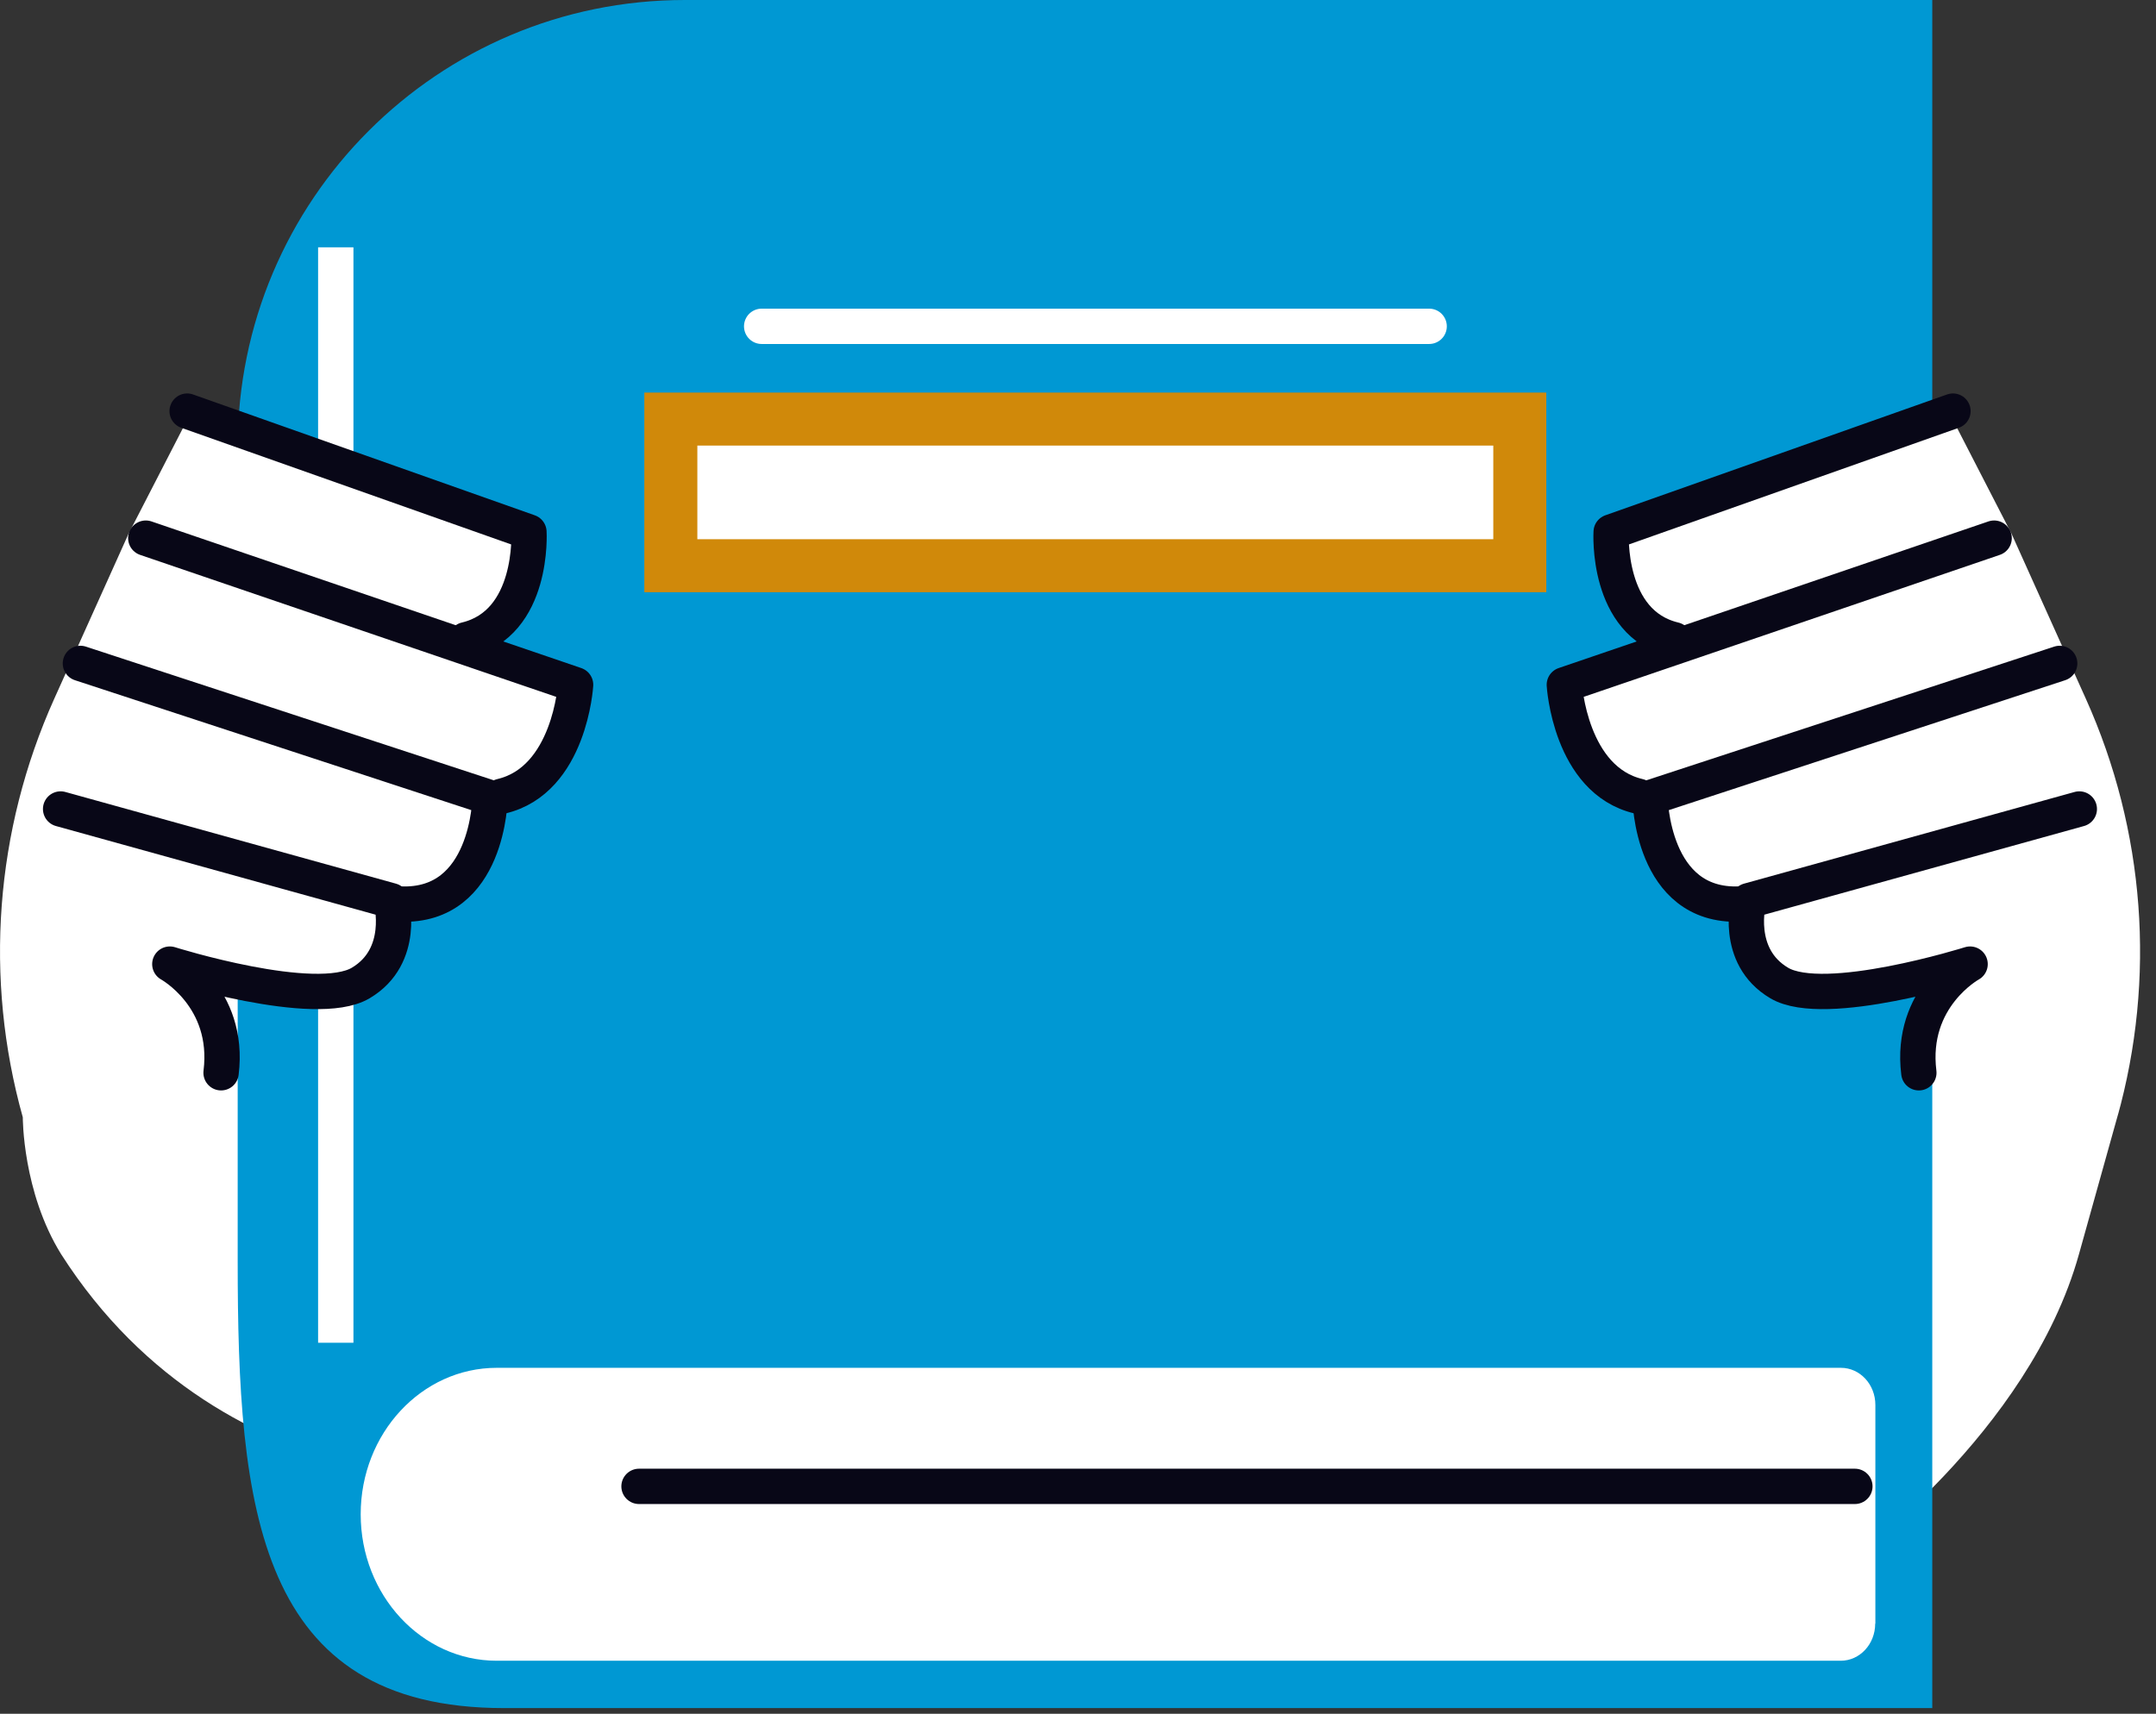
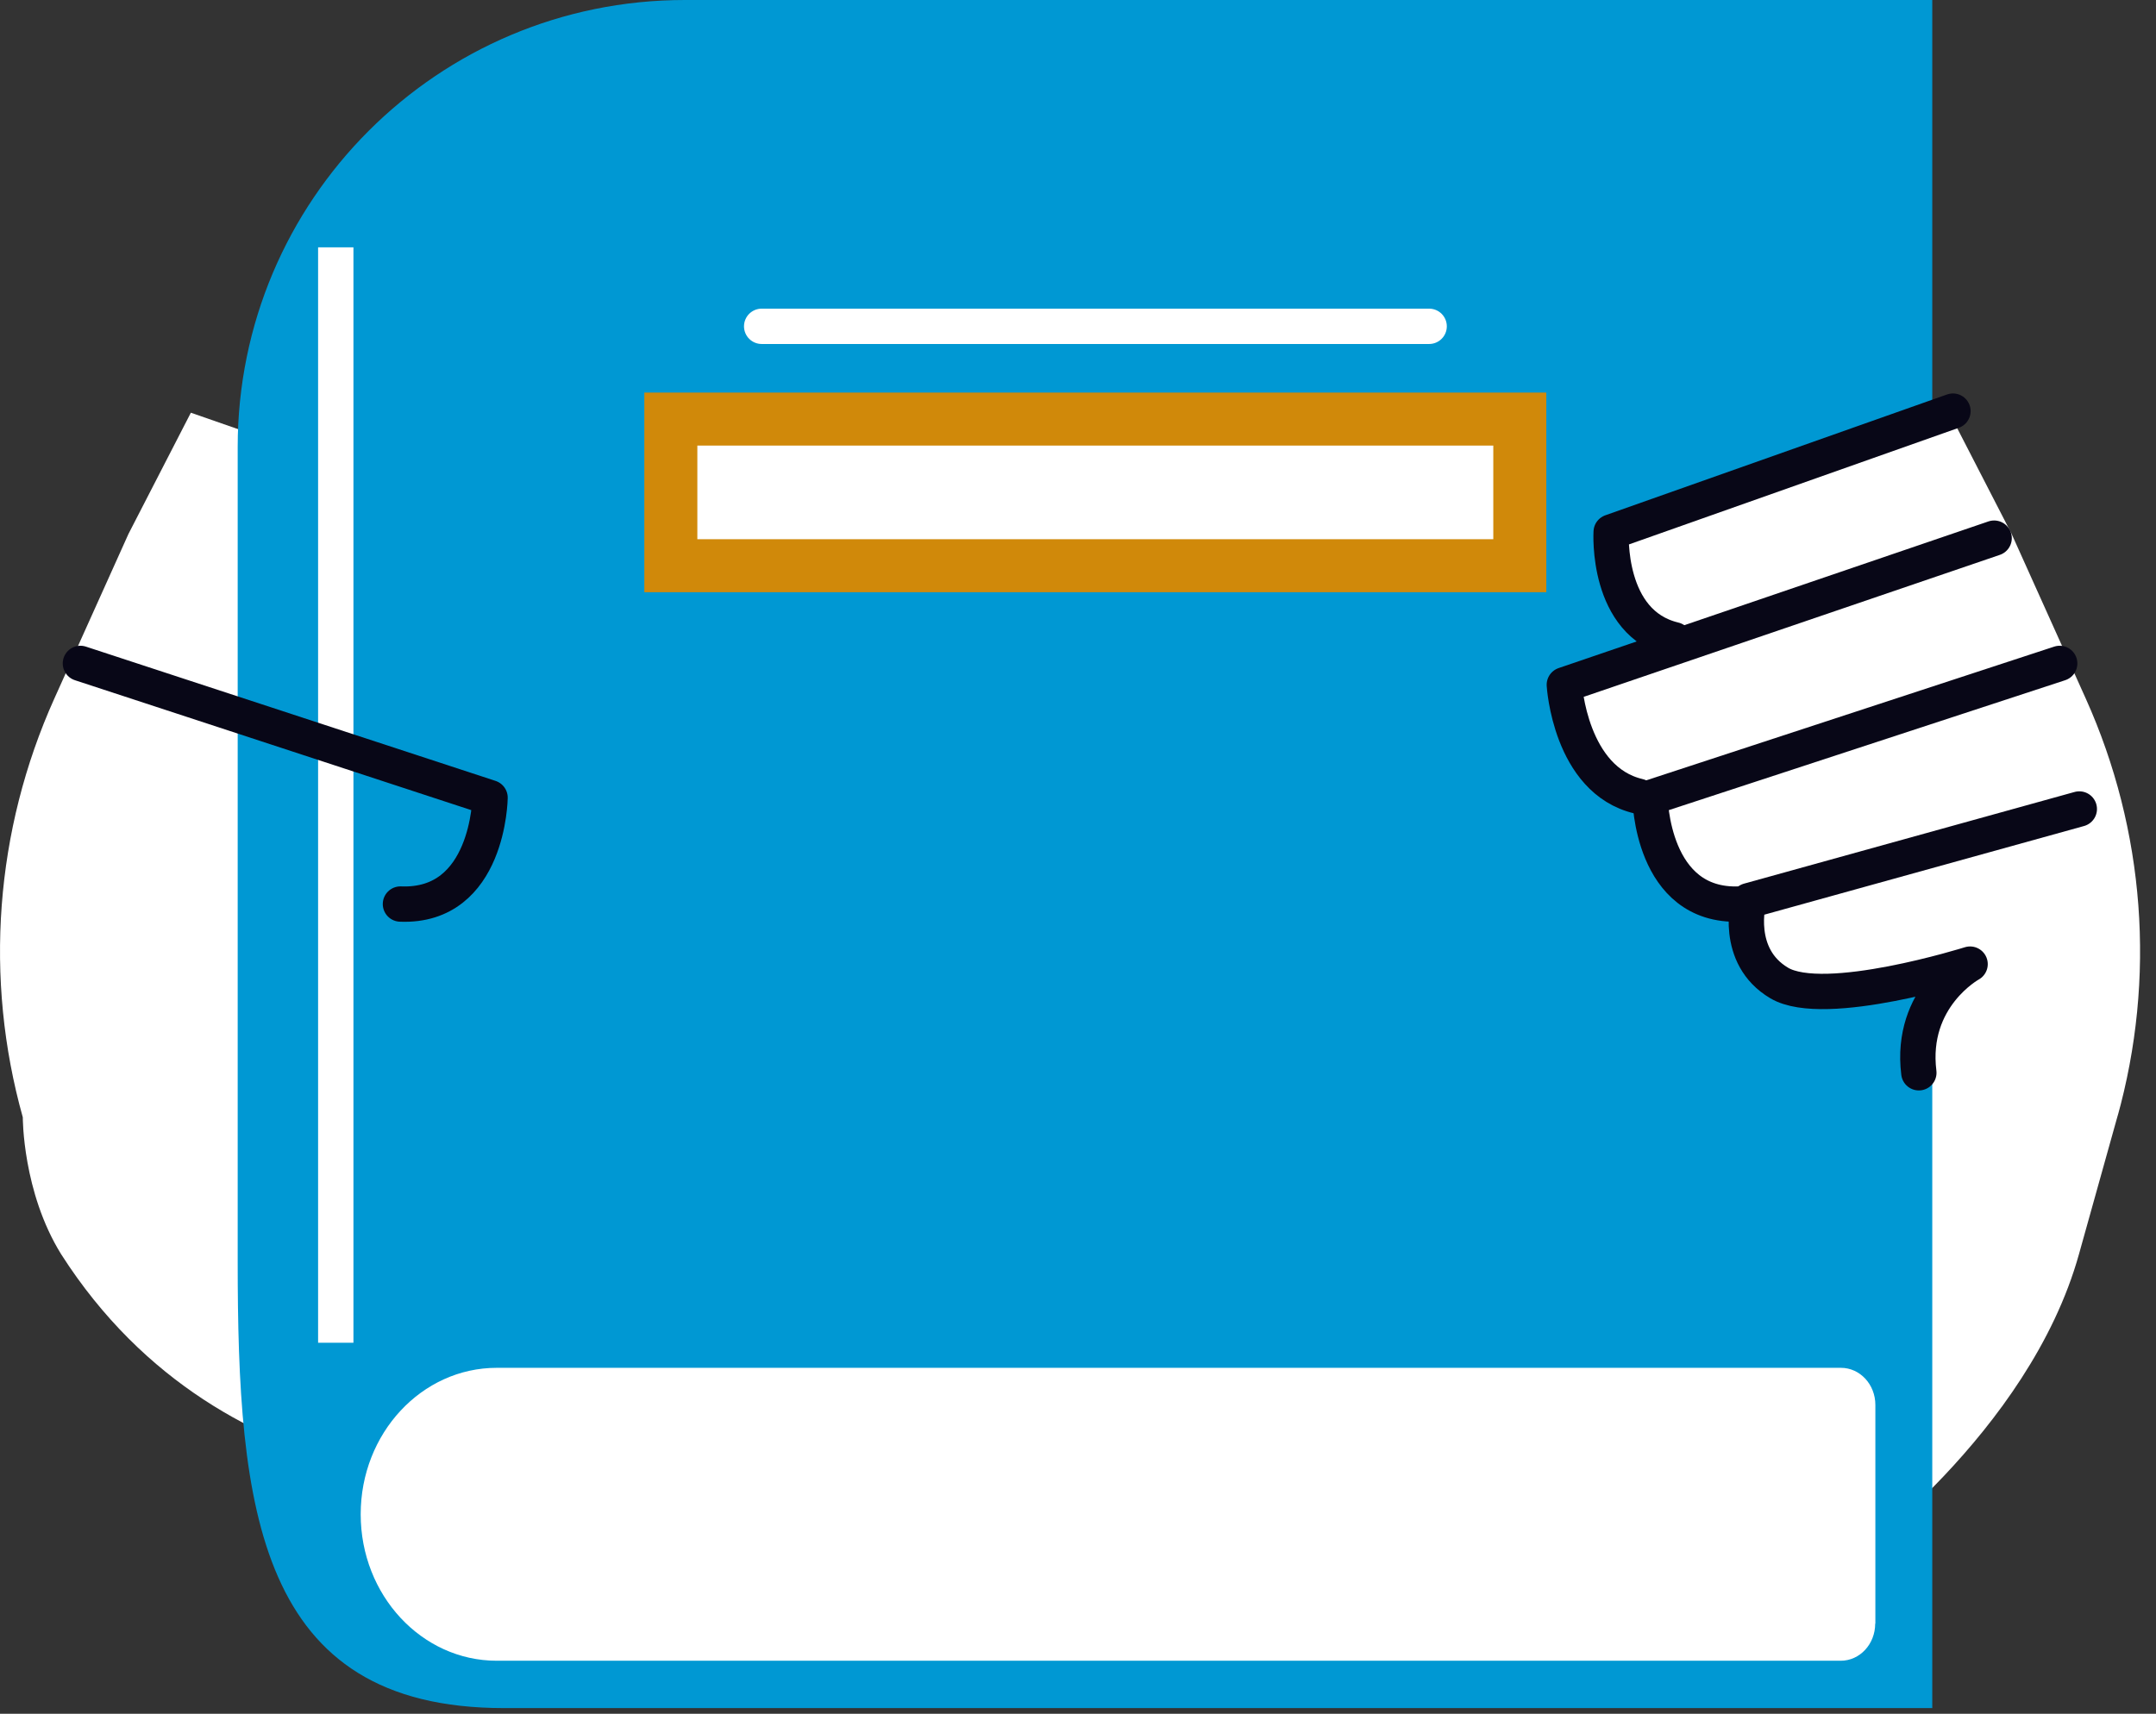
<svg xmlns="http://www.w3.org/2000/svg" width="122" height="97" viewBox="0 0 122 97" fill="none">
  <rect x="0" y="0" width="122" height="97" fill="#333333" stroke="none" />
  <g clip-path="url(#clip0_55_1678)">
    <path d="M29.64 83.92L29.96 30.03L10.8 23.36L7.27 30.22L3.07 39.55C-0.28 47 -0.91 55.38 1.29 63.24C1.29 63.24 1.27 67.46 3.46 70.99C12.86 85.7 29.65 83.91 29.65 83.91L29.64 83.92Z" fill="white" />
    <path d="M104.48 88.49L91.46 83.92L91.14 30.03L110.3 23.36L113.83 30.22L118.03 39.55C121.38 47 122.01 55.38 119.81 63.24C119.81 63.24 120.47 60.84 117.64 70.99C114.81 81.14 104.48 88.48 104.48 88.48V88.49Z" fill="white" />
    <path d="M109.34 96.68H28.51C14.54 96.68 13.45 85.35 13.45 71.38V25.3C13.45 11.33 24.77 0 38.75 0H109.34V96.68Z" fill="#0098D3" />
    <path d="M106.12 91.9V79.52C106.12 78.36 105.25 77.42 104.17 77.42H28.11C23.86 77.42 20.41 81.13 20.41 85.71C20.41 90.29 23.86 94 28.11 94H104.16C105.24 94 106.11 93.06 106.11 91.9H106.12Z" fill="white" />
    <path d="M86 23.72H37.96V32.02H86V23.72Z" fill="white" stroke="#D0890A" stroke-width="3" stroke-miterlimit="10" />
    <path d="M80.87 18.47H43.1" stroke="white" stroke-width="2" stroke-linecap="round" stroke-linejoin="round" />
    <path d="M19 76L19 14" stroke="white" stroke-width="2" stroke-linejoin="round" />
    <path d="M119.81 50.61C119.33 44.64 113.37 31.32 113.11 30.75L110.18 24.19C109.99 23.77 109.54 23.58 109.14 23.73L92.03 30.17C91.71 30.29 91.49 30.6 91.47 30.96C91.38 32.54 91.79 35.39 93.68 36.86L89.7 38.31C89.34 38.44 89.11 38.81 89.13 39.21C89.14 39.44 89.5 44.94 93.47 45.96C93.59 47.06 94 49.1 95.33 50.45C96.12 51.24 97.1 51.66 98.23 51.72C98.23 53.07 98.67 54.8 100.3 55.82C101.89 56.82 107.42 55.82 109.87 55.22C109.32 56.26 108.1 59.06 108.49 60.83C108.6 61.34 120.32 57.16 119.8 50.6L119.81 50.61Z" fill="white" />
    <path d="M112.84 30.46L88.52 38.76C88.52 38.76 88.84 44.16 92.72 45.07" stroke="#080717" stroke-width="2" stroke-linecap="round" stroke-linejoin="round" />
    <path d="M94.74 36.21C90.86 35.29 91.17 30.11 91.17 30.11L110.51 23.27" stroke="#080717" stroke-width="2" stroke-linecap="round" stroke-linejoin="round" />
    <path d="M116.55 37.55L93.37 45.15C93.37 45.15 93.44 51.37 98.44 51.17" stroke="#080717" stroke-width="2" stroke-linecap="round" stroke-linejoin="round" />
    <path d="M117.66 45.79L98.95 50.98C98.95 50.98 98.11 54.12 100.68 55.64C103.25 57.16 111.48 54.57 111.48 54.57C111.48 54.57 108.05 56.44 108.58 60.72" stroke="#080717" stroke-width="2" stroke-linecap="round" stroke-linejoin="round" />
-     <path d="M1.28 50.61C1.76 44.64 7.72 31.32 7.98 30.75L10.91 24.19C11.1 23.77 11.55 23.58 11.95 23.73L29.06 30.17C29.38 30.29 29.6 30.6 29.62 30.96C29.71 32.54 29.3 35.39 27.41 36.86L31.39 38.31C31.75 38.44 31.98 38.81 31.96 39.21C31.95 39.44 31.59 44.94 27.62 45.96C27.5 47.06 27.09 49.1 25.76 50.45C24.97 51.24 23.99 51.66 22.86 51.72C22.86 53.07 22.42 54.8 20.79 55.82C19.2 56.82 13.67 55.82 11.22 55.22C11.77 56.26 12.99 59.06 12.6 60.83C12.49 61.34 0.77 57.16 1.29 50.6L1.28 50.61Z" fill="white" />
-     <path d="M8.25 30.46L32.57 38.76C32.57 38.76 32.25 44.16 28.37 45.07" stroke="#080717" stroke-width="2" stroke-linecap="round" stroke-linejoin="round" />
-     <path d="M26.36 36.21C30.24 35.29 29.93 30.11 29.93 30.11L10.59 23.27" stroke="#080717" stroke-width="2" stroke-linecap="round" stroke-linejoin="round" />
    <path d="M4.55 37.55L27.73 45.15C27.73 45.15 27.66 51.37 22.66 51.17" stroke="#080717" stroke-width="2" stroke-linecap="round" stroke-linejoin="round" />
-     <path d="M3.43 45.79L22.14 50.98C22.14 50.98 22.98 54.12 20.41 55.64C17.84 57.16 9.61 54.57 9.61 54.57C9.61 54.57 13.04 56.44 12.51 60.72" stroke="#080717" stroke-width="2" stroke-linecap="round" stroke-linejoin="round" />
-     <path d="M104.96 84.13H36.16" stroke="#080717" stroke-width="2" stroke-linecap="round" stroke-linejoin="round" />
  </g>
  <defs>
    <clipPath id="clip0_55_1678">
      <rect width="121.1" height="96.68" fill="white" />
    </clipPath>
  </defs>
</svg>